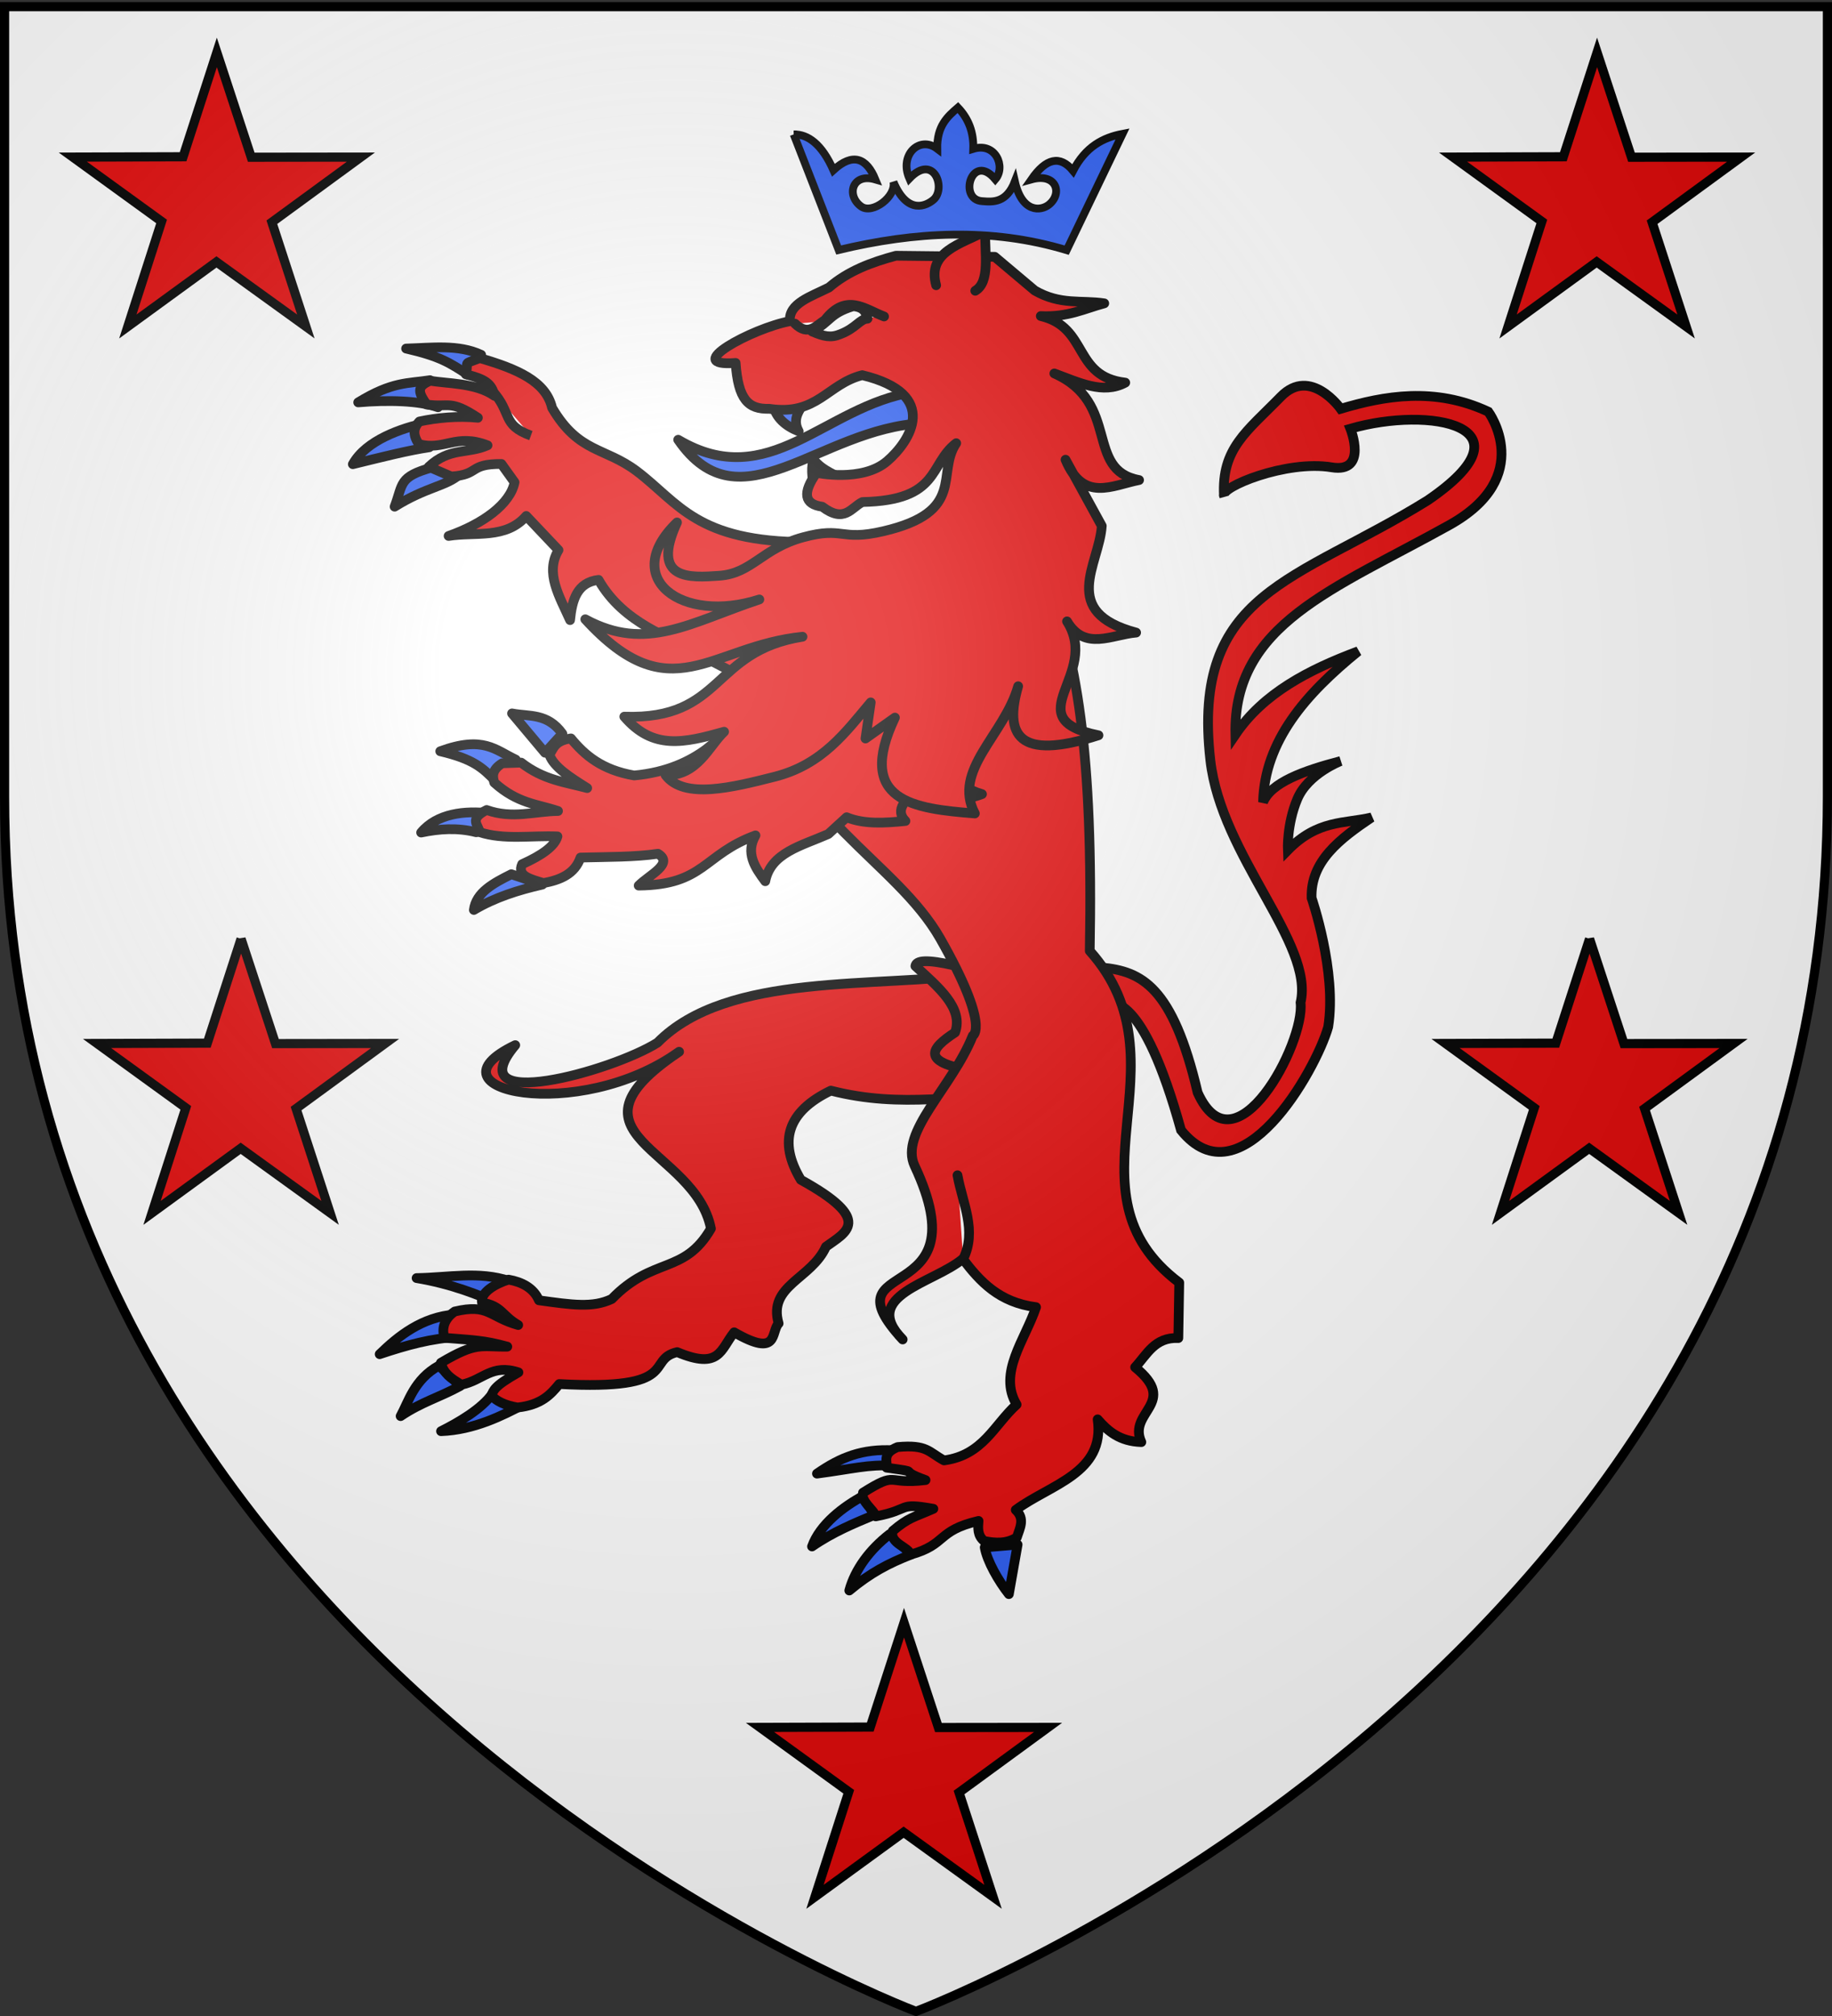
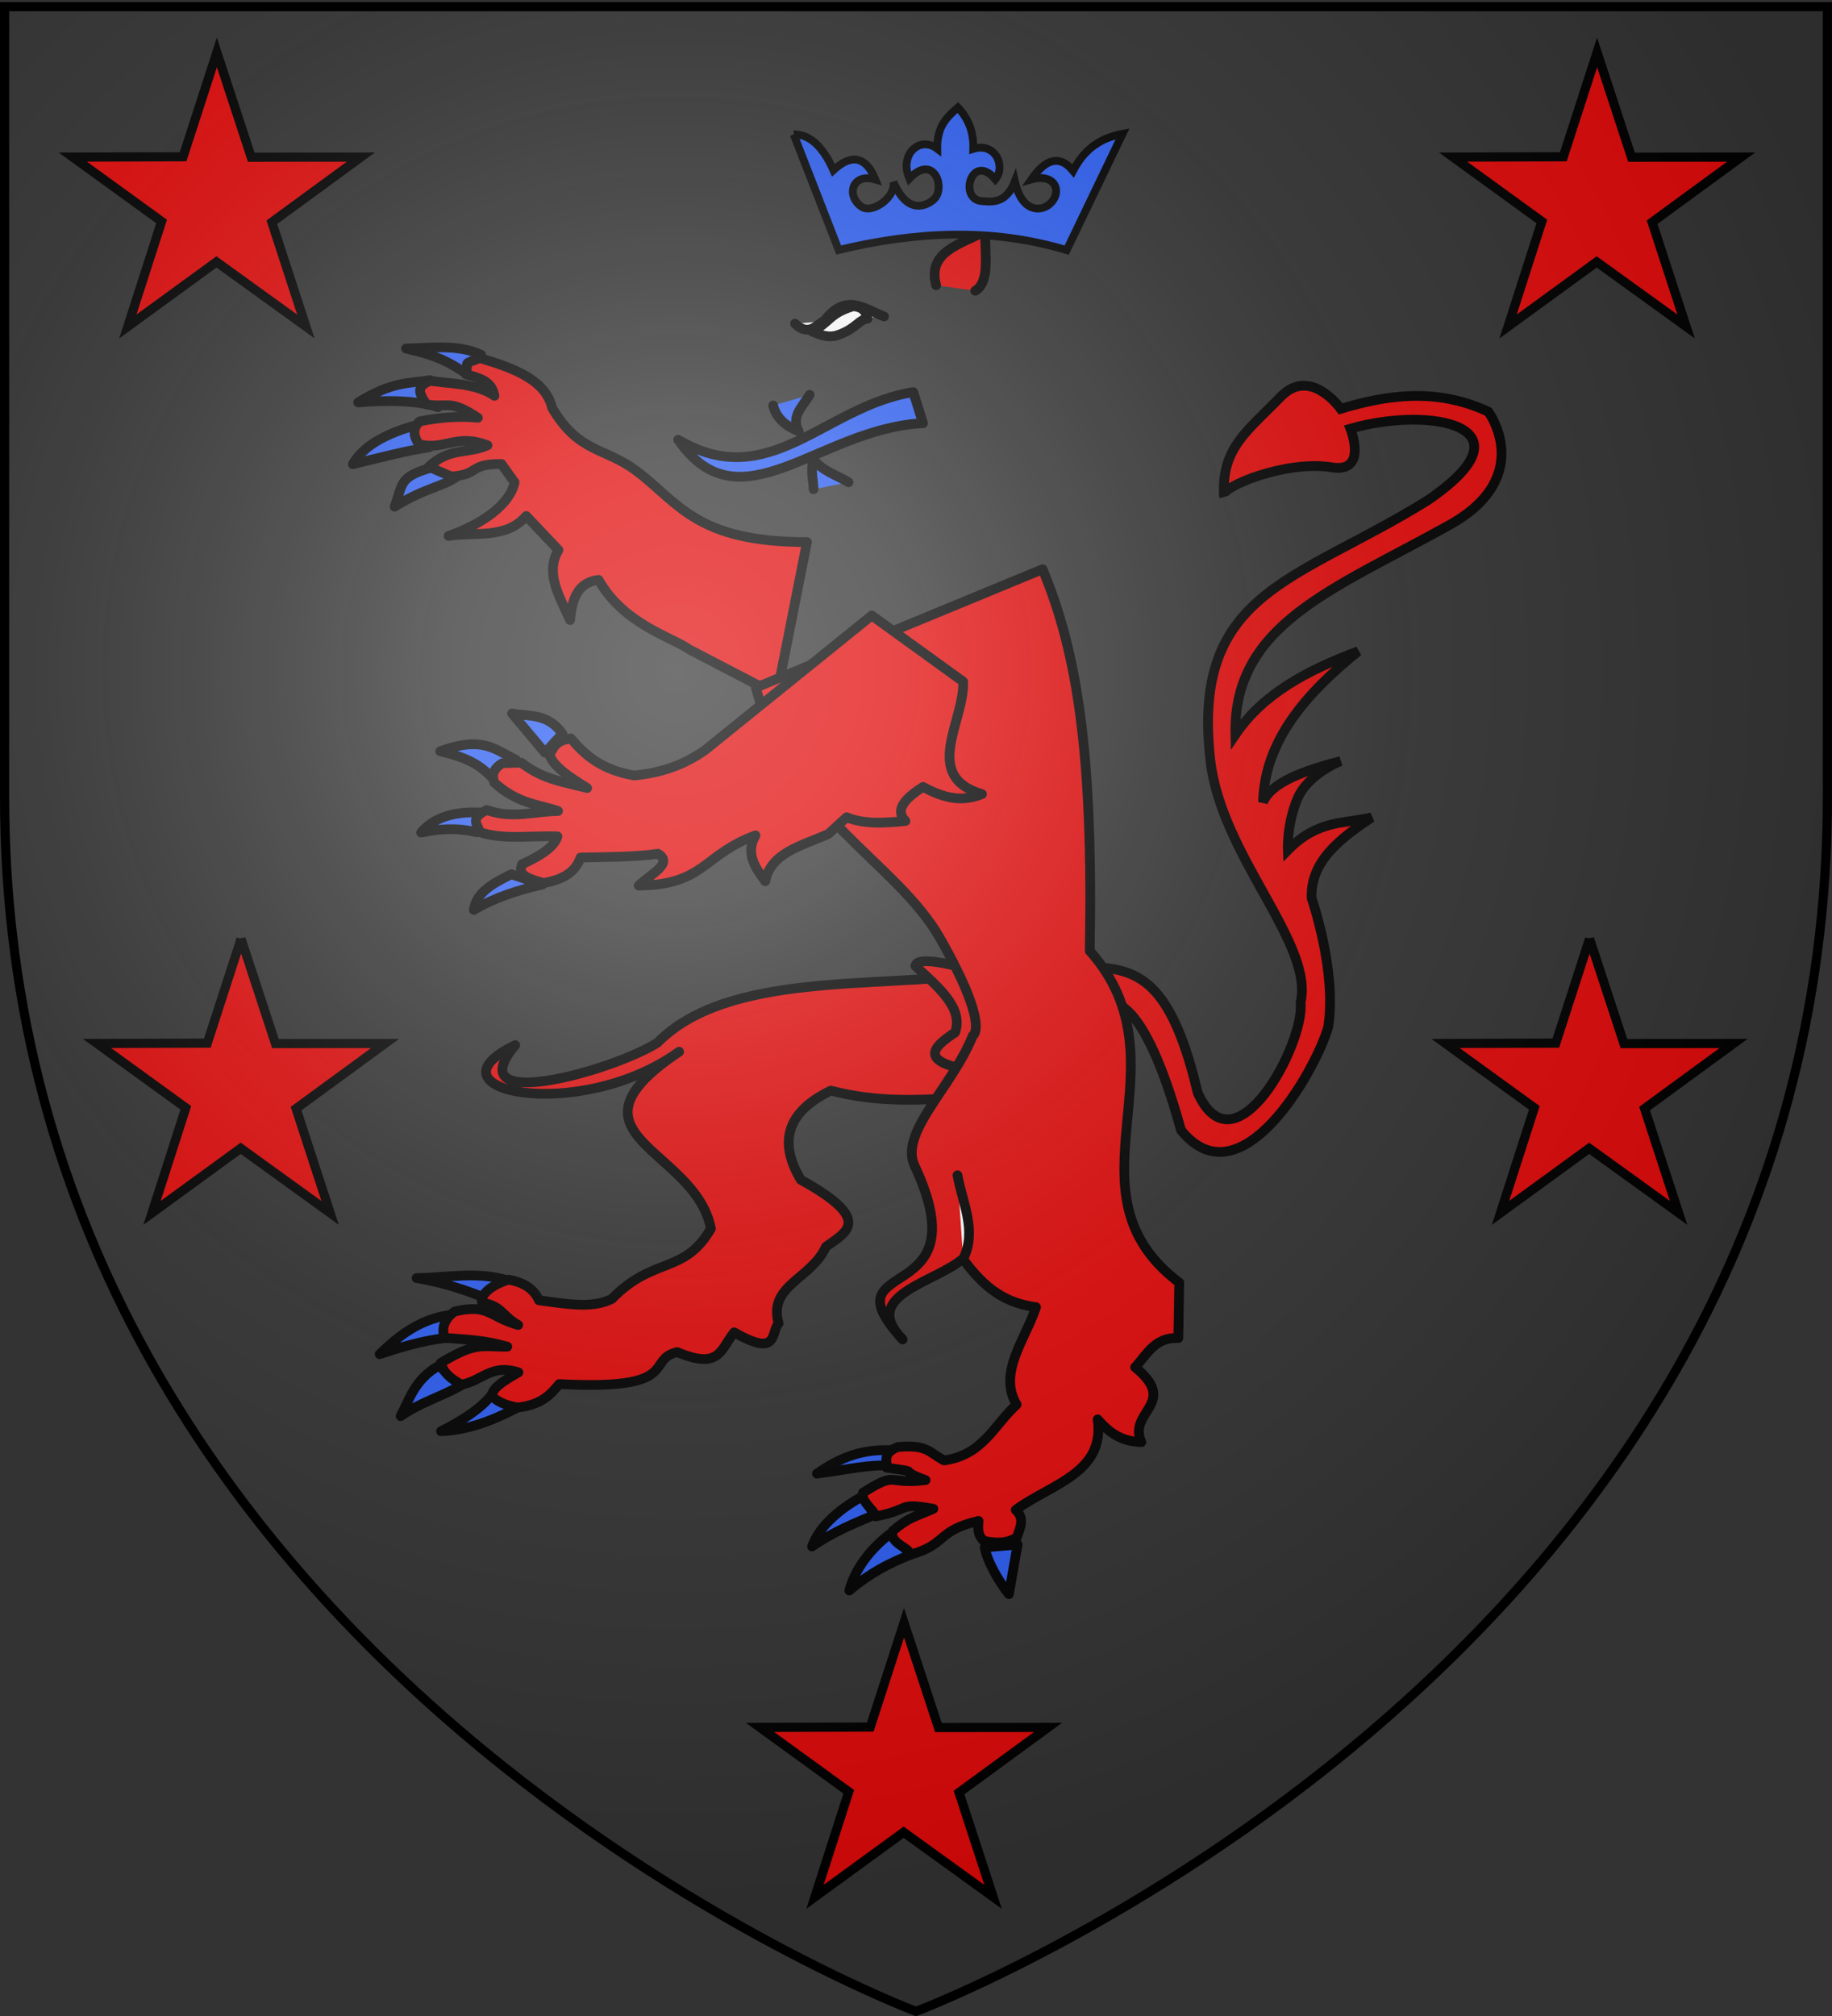
<svg xmlns="http://www.w3.org/2000/svg" xmlns:xlink="http://www.w3.org/1999/xlink" width="600" height="660" version="1.0">
  <rect width="100%" height="100%" fill="#333333" stroke="none" />
  <defs>
    <linearGradient id="b">
      <stop offset="0" style="stop-color:white;stop-opacity:.314" />
      <stop offset=".19" style="stop-color:white;stop-opacity:.251" />
      <stop offset=".6" style="stop-color:#6b6b6b;stop-opacity:.125" />
      <stop offset="1" style="stop-color:black;stop-opacity:.125" />
    </linearGradient>
    <linearGradient id="a">
      <stop offset="0" style="stop-color:#fd0000;stop-opacity:1" />
      <stop offset=".5" style="stop-color:#e77275;stop-opacity:.659" />
      <stop offset="1" style="stop-color:black;stop-opacity:.323" />
    </linearGradient>
    <radialGradient xlink:href="#b" id="c" cx="221.445" cy="226.331" r="300" fx="221.445" fy="226.331" gradientTransform="matrix(1.353 0 0 1.349 -77.63 -85.747)" gradientUnits="userSpaceOnUse" />
  </defs>
  <g style="display:inline">
-     <path d="M300 658.5s298.5-112.32 298.5-397.772V2.176H1.5v258.552C1.5 546.18 300 658.5 300 658.5z" style="fill:#fff;fill-opacity:1;fill-rule:evenodd;stroke:none;stroke-width:1px;stroke-linecap:butt;stroke-linejoin:miter;stroke-opacity:1" />
-   </g>
+     </g>
  <g style="display:inline">
    <g style="display:inline">
      <path d="M376.492 370.654c2.344-.346 13.553-4.586 27.497 45.698 21.321 26.432 48.395-21.312 52.905-37.095 3.189-19.89-5.959-46.339-5.959-46.339-.476-13.193 10.146-21.263 21.57-28.963-9.876 2.328-19.346.768-30.128 11.776 0 0-.418-9.231 3.412-18.38 3.829-9.147 15.588-13.647 15.588-13.647-13.447 3.526-24.985 7.697-27.901 14.78.55-22.011 15.268-38.892 34.213-54.244-17.817 6.662-34.045 15.026-44.157 29.947-.87-39.653 35.229-52.093 76.9-75.287 31.275-17.408 14.034-40.74 14.034-40.74-19.315-9.039-37.557-5.659-53.083-1.043 0 0-10.831-15.291-21.486-4.386-12.357 12.648-21.382 18.58-20.463 35.698-1.65-3.09 22.356-12.997 38.706-10.286 13.162 2.182 6.752-13.874 6.752-13.874 28.428-8.244 67.175-1.121 27.765 25.757-47.334 29.384-85.056 32.621-78.123 93.392 3.938 34.516 37.385 65.825 32.43 87.081 1.632 14.574-23.606 62.132-37.006 32.334-9.016-38.383-20.29-43.607-34.605-44.95l1.14 12.771z" style="fill:#e20909;fill-opacity:1;fill-rule:evenodd;stroke:#000;stroke-width:3.494;stroke-linecap:butt;stroke-linejoin:miter;stroke-miterlimit:4;stroke-dasharray:none;stroke-opacity:1;display:inline" transform="translate(18.764 -9.296) scale(.911)" />
      <path d="M132.266 162.246c-8.4 1.819-21.211 6.11-26.015 14.773 11.002-2.673 19.722-4.927 27.482-6.077l-1.467-8.696zM133.976 146.826c-7.985 1.251-13.506.438-25.8 7.98 10.654-.903 21.891-.64 28.686 1.758l-2.886-9.738zM152.384 137.711c-8.2-3.833-17.73-2.503-26.985-2.249 12.366 2.85 15.635 5.127 22.298 9.431l4.687-7.182zM134.741 178.181c-12.08 3.394-10.352 5.81-13.469 14.103 11.544-7.207 18.619-7.28 23.519-11.746l-10.05-2.357z" style="fill:#2b5df2;fill-opacity:1;fill-rule:evenodd;stroke:#000;stroke-width:3.494;stroke-linecap:round;stroke-linejoin:round;stroke-miterlimit:4;stroke-dasharray:none;stroke-opacity:1" transform="translate(18.764 -9.296) scale(.911)" />
      <path d="M177.878 156.756c9.603 16.362 18.972 14.083 30.518 22.82 15.066 11.4 21.4 25.442 61.12 25.441L258.64 259.95l-31.425-16.345c-6.362-4.522-23.526-8.992-32.63-25.017-7.731.927-9.52 7.21-10.237 14.458-3.764-8.451-9.114-16.944-4.154-25.166l-11.605-12.255c-7.268 8.409-18.31 5.658-27.907 7.182 12.34-4.337 22.133-11.444 23.714-19.277l-4.73-6.597c-12.03-.011-7.626 3.822-18.004 4.522l-8.118-3.503c7.449-7.04 13.903-4.524 21.13-7.708-11.442-4.425-15.553 2.077-24.73-.466-2.138-3.317-2.03-5.692.241-8.099 6.343-1.356 13.872-2.07 21.023-1.345-10.117-6.664-10.155-3.563-18.422-4.76-2.683-3.958-4.087-6.406 1.362-8.552 5.455 1.057 16.398.705 23.007 5.432-.87-4.59-3.752-6.1-10.283-7.737 1.29-5.082-1.667-3.233 5.016-5.83 13.446 3.916 23.761 8.327 25.99 17.87z" style="fill:#e20909;fill-opacity:1;fill-rule:evenodd;stroke:#000;stroke-width:3.494;stroke-linecap:round;stroke-linejoin:round;stroke-miterlimit:4;stroke-dasharray:none;stroke-opacity:1" transform="translate(18.764 -9.296) scale(.911)" />
      <path d="M156.516 510.932c-3.892 5.618-12.403 10.515-18.556 13.592 11.883-.428 22.199-5.674 29.652-9.593l-11.096-3.999zM137.212 500.977c-8.935 4.945-10.936 13.025-13.784 18.13 7.564-5.096 13.748-6.634 21.46-10.849l-7.676-7.281zM143.085 482.565c-12.036.889-20.597 7.88-27.188 14.285 9.926-3.314 18.6-5.66 28.005-6.193 6.426-2.84-1.114-7.302-.817-8.092zM162.527 470.545c-11.064-3.639-21.797-1.209-33.357-1.043 12.266 2.065 21.92 5.78 30.96 9.882l2.397-8.839z" style="fill:#2b5df2;fill-opacity:1;fill-rule:evenodd;stroke:#000;stroke-width:3.494;stroke-linecap:round;stroke-linejoin:round;stroke-miterlimit:4;stroke-dasharray:none;stroke-opacity:1" transform="translate(18.764 -9.296) scale(.911)" />
      <path d="M331.971 360.088c-37.5 5.396-90.95-.795-116.21 24.823-16.365 10.291-72.01 25.742-51.122.876-34.078 16.272 22.672 28.395 58.907 2.377-45.027 30.201 5.753 34.434 11.439 63.562-9.648 16.638-20.77 9.902-35.63 25.28-6.842 3.276-14.325 2.116-26.199.48-1.963-4.552-6.292-6.611-10.914-7.425-4.761 1.45-10.254 4.647-9.56 8.256 7.238 1.21 7.13 4.705 13.015 8.06-10.497-2.95-10.576-7.74-22.816-4.866-4.78 3.229-4.418 7.547-3.618 9.461 10.429.873 13.975.813 22.519 3.168-9.707.157-10.964-1.86-23.888 5.814 1.129 3.924 3.396 5.45 7.368 7.866 7.797-1.55 10.84-7.583 20.52-4.43-9.05 5.1-8.806 6.44-9.735 8.256 1.739 2.026 4.716 3.551 9.442 4.37 8.496-.933 11.848-4.621 14.964-8.436 44.406 2.387 30.821-8.772 42.4-11.473 15.403 6.47 15.527-.933 20.49-7.117 16.27 9.379 13.068-.194 15.983-3.19-3.933-13.693 11.78-15.917 17.009-27.574 7.08-5.181 17.47-9.434-9.031-24.04-8.228-13.764-4.871-24.51 10.784-32.054 25.915 6.639 46.504 1.14 69.755 1.71l-15.872-43.754z" style="fill:#e20909;fill-opacity:1;fill-rule:evenodd;stroke:#000;stroke-width:3.494;stroke-linecap:round;stroke-linejoin:round;stroke-miterlimit:4;stroke-dasharray:none;stroke-opacity:1" transform="translate(18.764 -9.296) scale(.911)" />
      <path d="M308.498 357.374c8.266 7.6 17.39 15.112 14.26 23.86-8.649 5.67-13.358 11.006 8.627 14.079l8.456-19.947-17.252-18.182c-10.088-2.322-13.828-1.835-14.09.19z" style="fill:#e20909;fill-opacity:1;fill-rule:evenodd;stroke:#000;stroke-width:3.494;stroke-linecap:round;stroke-linejoin:round;stroke-miterlimit:4;stroke-dasharray:none;stroke-opacity:1" transform="translate(18.764 -9.296) scale(.911)" />
      <path d="M300.69 531.38c-11.389-.577-19.04 2.486-27.585 8.392 13.128-1.723 18.379-3.382 27.322-2.825l.263-5.568zM289.917 547.689c-7.358 3.933-15.77 10.354-18.585 18.26 7.51-5.184 15.262-8.354 22.248-11.266l-3.663-6.994zM299.23 561.529c-7.117 5.514-12.437 12.616-14.505 20.246 7.5-6.282 14.108-9.764 22.345-12.96l-7.84-7.286zM333.415 566.29c.863 4.928 4.88 11.959 8.684 16.786l3.142-17.796-11.826 1.01z" style="fill:#2b5df2;fill-opacity:1;fill-rule:evenodd;stroke:#000;stroke-width:3.494;stroke-linecap:round;stroke-linejoin:round;stroke-miterlimit:4;stroke-dasharray:none;stroke-opacity:1" transform="translate(18.764 -9.296) scale(.911)" />
      <path d="M251.128 257.303c12.391 46.67 50.452 62.294 66.321 90.241 18.13 31.93 11.668 34.865 11.668 34.865-7.572 18.83-26.514 34.776-20.89 46.77 24.55 52.37-32.727 31.528-4.307 62.382-15.51-15.834 11.114-20.179 21.612-28.955 6.18 8.116 13.02 15.639 26.338 17.35-3.917 11.718-13.774 23.64-6.988 34.99-8.064 7.266-12.058 18.2-26.097 20.083-5.564-3-6.073-5.778-16.695-4.802-5.73 2.312-3.56 5.277-3.947 7.406 13.772 1.932 2.826.446 14 4.455-14.496 1.776-9.663-3.508-22.494 4.537-.826 3.252 3.941 6.074 4.585 8.512 13.146-2.51 7.477-5.07 20.721-2.723-7.182 3.16-8.913 3.11-14.599 7.951-1.338 4.583 6.032 5.804 6.337 8.54 13.36-3.718 9.214-8.562 24.504-12.142-.194 2.592-.444 5.195 1.976 7.216 4.051.762 7.85 1.099 11.774-1.254 1.07-3.345 3.066-6.722-.376-9.912 12.336-9.148 32.248-13.19 29.442-32.544 3.685 4.247 7.945 7.93 15.712 8.173-5.031-11.022 13.685-13.87-2.23-26.891 4.255-4.582 7.052-10.884 15.525-10.491l.331-19.926c-43.528-32.842 4.023-78.614-32.177-119.212 1.278-70.324-4.374-106.932-16.954-137.161l-103.092 42.542z" style="fill:#e20909;fill-opacity:1;fill-rule:evenodd;stroke:#000;stroke-width:3.494;stroke-linecap:round;stroke-linejoin:round;stroke-miterlimit:4;stroke-dasharray:none;stroke-opacity:1" transform="translate(18.764 -9.296) scale(.911)" />
      <path d="M181.573 273.858c-5.372-7.478-11.902-6.07-18.09-7.28l11.858 14.133 6.232-6.853zM164.826 283.185c-7.39-3.476-11.687-8.67-27.15-3.004 11.814 2.781 15.137 5.854 19.735 10.57l7.415-7.566zM155.493 302.483c-8.979-1.056-18.973.017-24.69 6.91 6.551-1.36 13.139-1.807 19.813-.103l4.877-6.807zM163.22 324.373c-6.41 3.218-12.689 6.508-13.457 12.833 7.501-4.46 15.884-7.128 24.607-9.108l-11.15-3.725z" style="fill:#2b5df2;fill-opacity:1;fill-rule:evenodd;stroke:#000;stroke-width:3.494;stroke-linecap:round;stroke-linejoin:round;stroke-miterlimit:4;stroke-dasharray:none;stroke-opacity:1" transform="translate(18.764 -9.296) scale(.911)" />
      <path d="M184.649 275.56c-5.898.878-6.195 3.575-7.738 5.868 1.575 4.455 7.597 8.215 13.588 11.98-7.87-2.11-15.688-2.887-23.726-9.143l-6.827.235c-3.802 2.412-3.527 4.685-2.851 6.944 8.382 7.567 15.433 7.682 22.915 10.207-8.5.087-16.338 2.953-25.65-.364-6.596 3.276-2.846 5.439-2.525 7.97 8.778 2.87 18.624 1.134 27.976 1.528-.969 3.51-5.646 6.812-12.698 9.979-1.977 4.288 3.173 5.395 7.68 6.79 6.03-1.124 11.234-3.245 13.3-9.17 9.598-.248 19.718-.143 27.858-1.373 5.825 3.534-3.092 7.575-6.941 11.44 23.656-.243 23.177-11.13 41.993-18.038-3.638 6.363-.239 11.451 3.516 16.475 1.951-10.237 13.025-12.714 22.668-16.96l6.591-6.035c6.179 2.557 13.593 2.104 21.132 1.349-3.86-3.878-.381-8.008 6.34-12.25 10.035 5.497 15.952 4.58 21.182 2.591-21.847-6.469-6.178-26.355-6.766-40.426l-32.864-23.764-59.573 48.1c-5.763 4.217-13.866 8.277-25.824 9.392-11.581-1.984-17.781-7.277-22.756-13.324z" style="fill:#e20909;fill-opacity:1;fill-rule:evenodd;stroke:#000;stroke-width:3.494;stroke-linecap:round;stroke-linejoin:round;stroke-miterlimit:4;stroke-dasharray:none;stroke-opacity:1" transform="translate(18.764 -9.296) scale(.911)" />
      <path d="M271.881 186.03c-.039-3.579-1.168-5.936-.074-10.785 3.334 4.3 8.347 5.676 12.661 8.268" style="fill:#2b5df2;fill-opacity:1;fill-rule:evenodd;stroke:#000;stroke-width:3.494;stroke-linecap:round;stroke-linejoin:round;stroke-miterlimit:4;stroke-dasharray:none;stroke-opacity:1" transform="translate(18.764 -9.296) scale(.911)" />
-       <path d="M307.723 151.111c-31.904 5.017-51.707 36.542-84.507 17.119 22.243 32.287 50.757-4.153 88.019-5.942l-3.512-11.177z" style="fill:#2b5df2;fill-opacity:1;fill-rule:evenodd;stroke:#000;stroke-width:3.494;stroke-linecap:round;stroke-linejoin:round;stroke-miterlimit:4;stroke-dasharray:none;stroke-opacity:1" transform="translate(18.764 -9.296) scale(.911)" />
+       <path d="M307.723 151.111c-31.904 5.017-51.707 36.542-84.507 17.119 22.243 32.287 50.757-4.153 88.019-5.942l-3.512-11.177" style="fill:#2b5df2;fill-opacity:1;fill-rule:evenodd;stroke:#000;stroke-width:3.494;stroke-linecap:round;stroke-linejoin:round;stroke-miterlimit:4;stroke-dasharray:none;stroke-opacity:1" transform="translate(18.764 -9.296) scale(.911)" />
      <path d="M257.362 155.935c1.067 4.319 4.288 7.309 9.189 9.261-2.941-5.273 1.457-8.97 3.914-13.083" style="fill:#2b5df2;fill-opacity:1;fill-rule:evenodd;stroke:#000;stroke-width:3.494;stroke-linecap:round;stroke-linejoin:round;stroke-miterlimit:4;stroke-dasharray:none;stroke-opacity:1" transform="translate(18.764 -9.296) scale(.911)" />
-       <path d="m292.433 262.622-1.88 12.976 10.584-7.517c-14.266 30.14 6.693 32.718 28.729 34.453-8.208-15.589 10.6-28.158 15.571-45.716-4.988 17.318-.287 27.05 28.876 17.624-30.075-6.061.97-21.707-11.312-40.939 6.365 10.781 16.144 4.746 24.843 4.03-27.801-7.432-13.246-24.422-12.344-38.331l-13.032-23.794c6.414 15.432 16.83 9.193 26.441 7.31-19.694-3.655-6.552-27.687-30.463-38.307 8.699 3.183 17.519 7.635 25.495 3.3-18.922-2.175-13.069-19.867-30.364-23.926 9.756.49 15.634-2.646 22.814-4.564-8.262-1.262-15.757.721-24.978-4.604l-14.395-12.12-35.519-.394c-8.812 2.352-17.203 5.483-24.08 11.417-6.403 3.258-14.608 5.703-14.03 12.108-13.658 2.56-39.455 16.56-19.525 15.006.926 13.116 4.47 16.7 12.127 16.475 17.19 2.61 20.803-8.892 33.397-12.082 28.339 6.854 17.159 23.864 8.945 30.912-8.927 7.66-25.377 4.177-25.377 4.177-5.158 7.232-4.473 11.295 2.054 12.19 8.017 6.02 10.337.344 14.43-1.688 28.126-.562 23.815-13.588 33.73-21.148-7.362 10.914 3.86 24.664-26.304 31.663-15.577 3.62-14.028-1.844-28.739 2.15-14.71 3.993-18.407 13.002-30.103 13.822-10.454.734-24.904 1.833-15.231-19.153-20.768 19.978 1.755 36.645 29.602 27.679-25.022 8.31-40.543 19.023-62.58 7.12 30.823 33.643 44.864 9.625 78.1 6.275-32.934 5.224-28.218 29.915-64.072 28.72 10.336 12.034 21.385 9.494 35.882 5.42-5.315 4.932-9.524 15.932-21.031 15.609 6.643 8.803 24.156 4.382 39.261.545 17.187-4.365 25.5-16.084 34.478-26.698z" style="fill:#e20909;fill-opacity:1;fill-rule:evenodd;stroke:#000;stroke-width:3.494;stroke-linecap:round;stroke-linejoin:round;stroke-miterlimit:4;stroke-dasharray:none;stroke-opacity:1" transform="translate(18.764 -9.296) scale(.911)" />
      <path d="M315.95 112.712c-3.312-12.09 8.852-14.736 17.656-19.433-.238 8.037 1.84 18.24-3.594 21.42" style="fill:#e20909;fill-opacity:1;fill-rule:evenodd;stroke:#000;stroke-width:3.494;stroke-linecap:round;stroke-linejoin:round;stroke-miterlimit:4;stroke-dasharray:none;stroke-opacity:1" transform="translate(18.764 -9.296) scale(.911)" />
      <path d="M265.217 126.521c4.776 4.603 7.549.72 10.76-1.304 7.638-9.83 14.348-3.9 21.252-1.282" style="fill:#fff;fill-rule:evenodd;stroke:#000;stroke-width:3.494;stroke-linecap:round;stroke-linejoin:round;stroke-miterlimit:4;stroke-dasharray:none;stroke-opacity:1" transform="translate(18.764 -9.296) scale(.911)" />
      <path d="M271.401 129.344c4.211 1.799 6.678 2.378 10.126.944 5.632-2.16 7.015-5.469 9.756-5.559-.504-2.133-1.24-4.144-5.137-4.488-8.67 2.67-7.93 5.416-14.745 9.103z" style="fill:#fff;fill-opacity:1;fill-rule:evenodd;stroke:#000;stroke-width:3.494;stroke-linecap:round;stroke-linejoin:round;stroke-miterlimit:4;stroke-dasharray:none;stroke-opacity:1" transform="translate(18.764 -9.296) scale(.911)" />
      <path d="M325.658 462.692c5.075-10.247-.26-20.136-2.028-30.148" style="fill:#fff;fill-rule:evenodd;stroke:#000;stroke-width:3.494;stroke-linecap:round;stroke-linejoin:round;stroke-miterlimit:4;stroke-dasharray:none;stroke-opacity:1" transform="translate(18.764 -9.296) scale(.911)" />
-       <path d="M156.41 150.7c7.236 7.938 3.212 12.185 13.849 16.04" style="fill:#fff;fill-rule:evenodd;stroke:#000;stroke-width:3.494;stroke-linecap:butt;stroke-linejoin:miter;stroke-miterlimit:4;stroke-dasharray:none;stroke-opacity:1" transform="translate(18.764 -9.296) scale(.911)" />
    </g>
    <g style="fill:#2b5df2;fill-opacity:1">
      <path d="m190.202 82.603 40.603 104.258c68.615-16.431 137.198-20.521 205.72.142l50.416-104.92c-17.454 3.34-33.321 11.488-44.664 33.341-11.873-14.39-24.438-11.284-37.634 7.793 22.62-6.251 28.477 12.75 15.76 22.832-7.167 5.681-24.174 7.56-30.625-21.016-7.509 19.27-19.37 18.619-29.413 17.795-22.103-1.172-9.357-44.797 11.772-19.707 9.668-11.3.313-33.69-19.9-27.488.491-14.837-4.247-27.188-13.838-37.233-9.5 8.22-18.969 16.478-18.668 37.137-15.856-12.07-34.574 5.38-25.144 26.89 22.305-23.36 33.382 9.168 21.762 19.083-6.062 5.172-23.253 14.4-36.137-16.068 2.646 13.142-18.847 29.419-29.036 22.21-13.767-9.74-8.418-30.596 12.76-24.385-7.971-19.47-20.409-24.493-37.894-8.419-10.568-23.71-23.04-32.45-35.84-32.245z" style="fill:#2b5df2;fill-opacity:1;fill-rule:evenodd;stroke:#000;stroke-width:7.038;stroke-linecap:butt;stroke-linejoin:miter;stroke-miterlimit:4;stroke-dasharray:none;stroke-opacity:1;display:inline" transform="matrix(.363 0 0 .363 190.895 14.014)" />
    </g>
  </g>
  <path d="m71.02 17.158 11.264 34.315 35.91-.042L89.04 72.748l11.136 34.14-29.283-21.141-29.027 21.14 11.057-34.382L23.846 51.43l36.117-.108L71.02 17.158zM523.065 17.158l11.265 34.315 35.91-.042-29.156 21.317 11.136 34.14-29.283-21.141-29.027 21.14 11.058-34.382-29.076-21.074 36.116-.108 11.057-34.165zM78.953 307.34l11.264 34.316 35.91-.042-29.155 21.317 11.136 34.14-29.283-21.141-29.027 21.14 11.057-34.382-29.076-21.074 36.117-.108 11.057-34.165zM520.598 307.34l11.264 34.316 35.91-.042-29.155 21.317 11.136 34.14-29.283-21.141-29.027 21.14 11.057-34.382-29.076-21.074 36.117-.108 11.057-34.165zM296.075 531.247l11.264 34.316 35.91-.042-29.156 21.317 11.137 34.14-29.283-21.142-29.027 21.141 11.057-34.383-29.076-21.073 36.117-.109 11.057-34.165z" style="fill:#e20909;fill-opacity:1;stroke:#000;stroke-width:3;stroke-miterlimit:4;stroke-dasharray:none;stroke-dashoffset:0;stroke-opacity:1" />
  <path d="M300 658.5s298.5-112.32 298.5-397.772V2.176H1.5v258.552C1.5 546.18 300 658.5 300 658.5z" style="opacity:1;fill:url(#c);fill-opacity:1;fill-rule:evenodd;stroke:none;stroke-width:1px;stroke-linecap:butt;stroke-linejoin:miter;stroke-opacity:1" />
  <path d="M300 658.5S1.5 546.18 1.5 260.728V2.176h597v258.552C598.5 546.18 300 658.5 300 658.5z" style="opacity:1;fill:none;fill-opacity:1;fill-rule:evenodd;stroke:#000;stroke-width:3;stroke-linecap:butt;stroke-linejoin:miter;stroke-miterlimit:4;stroke-dasharray:none;stroke-opacity:1" />
</svg>